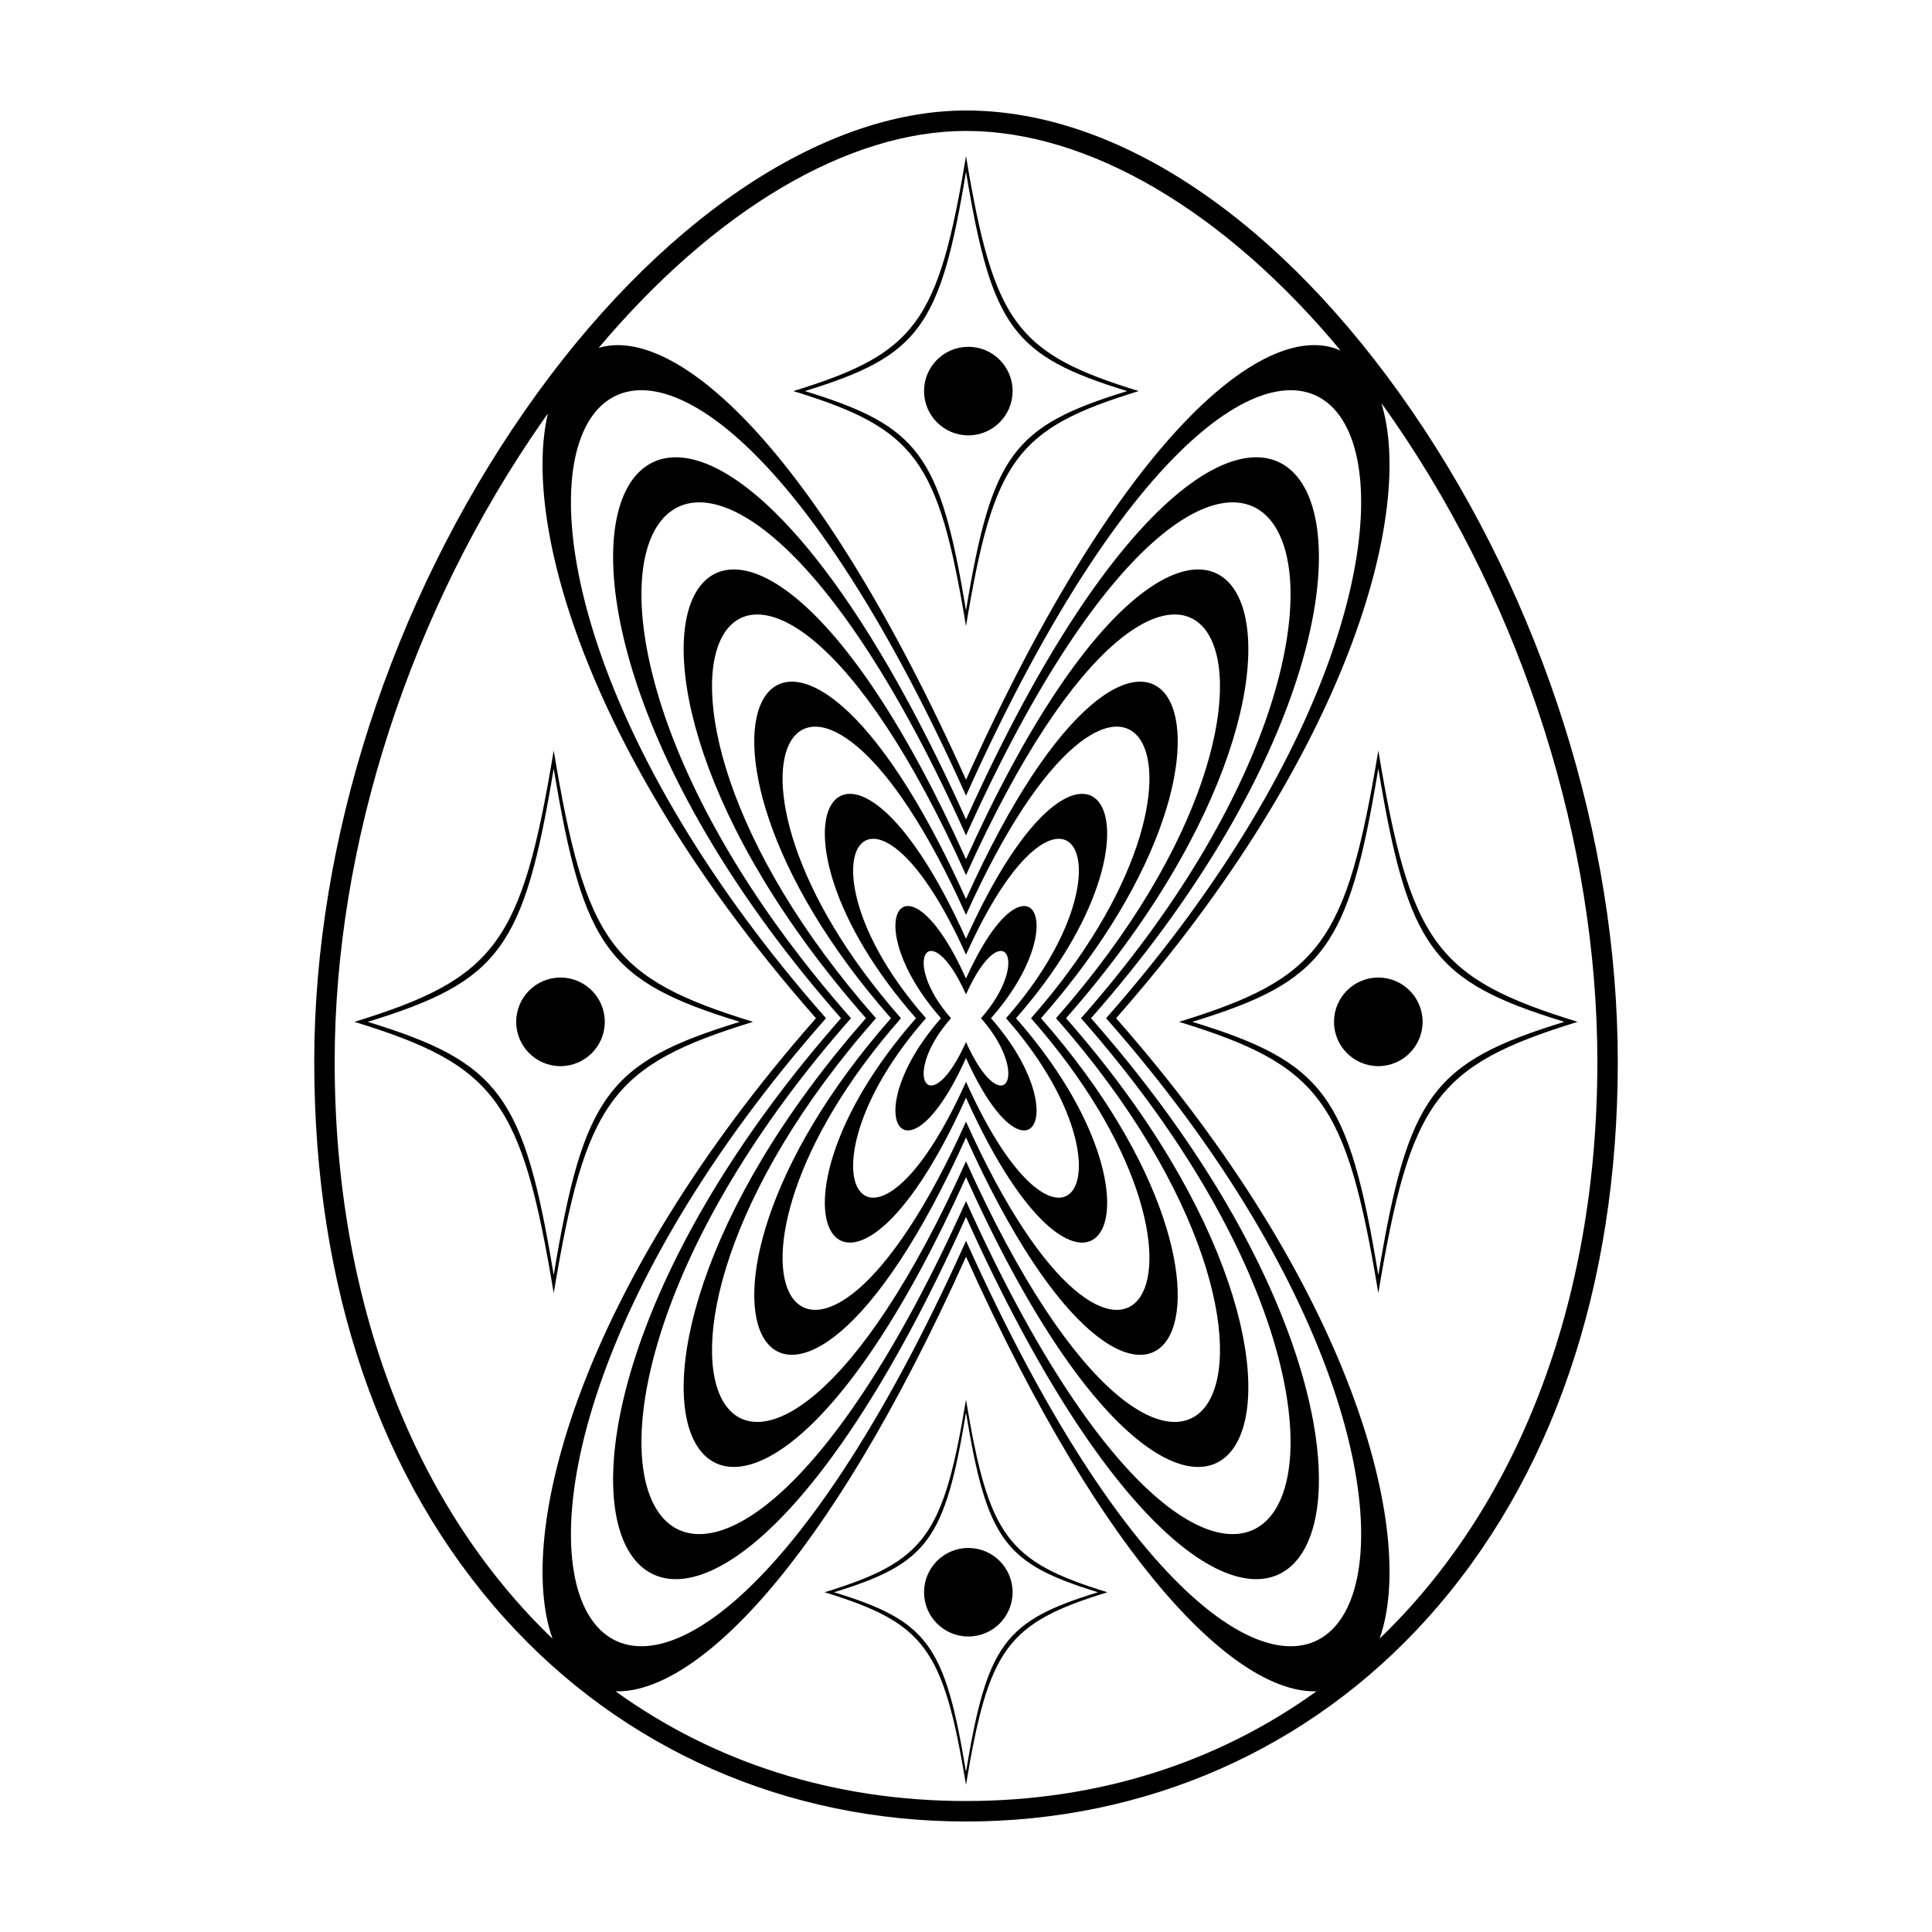
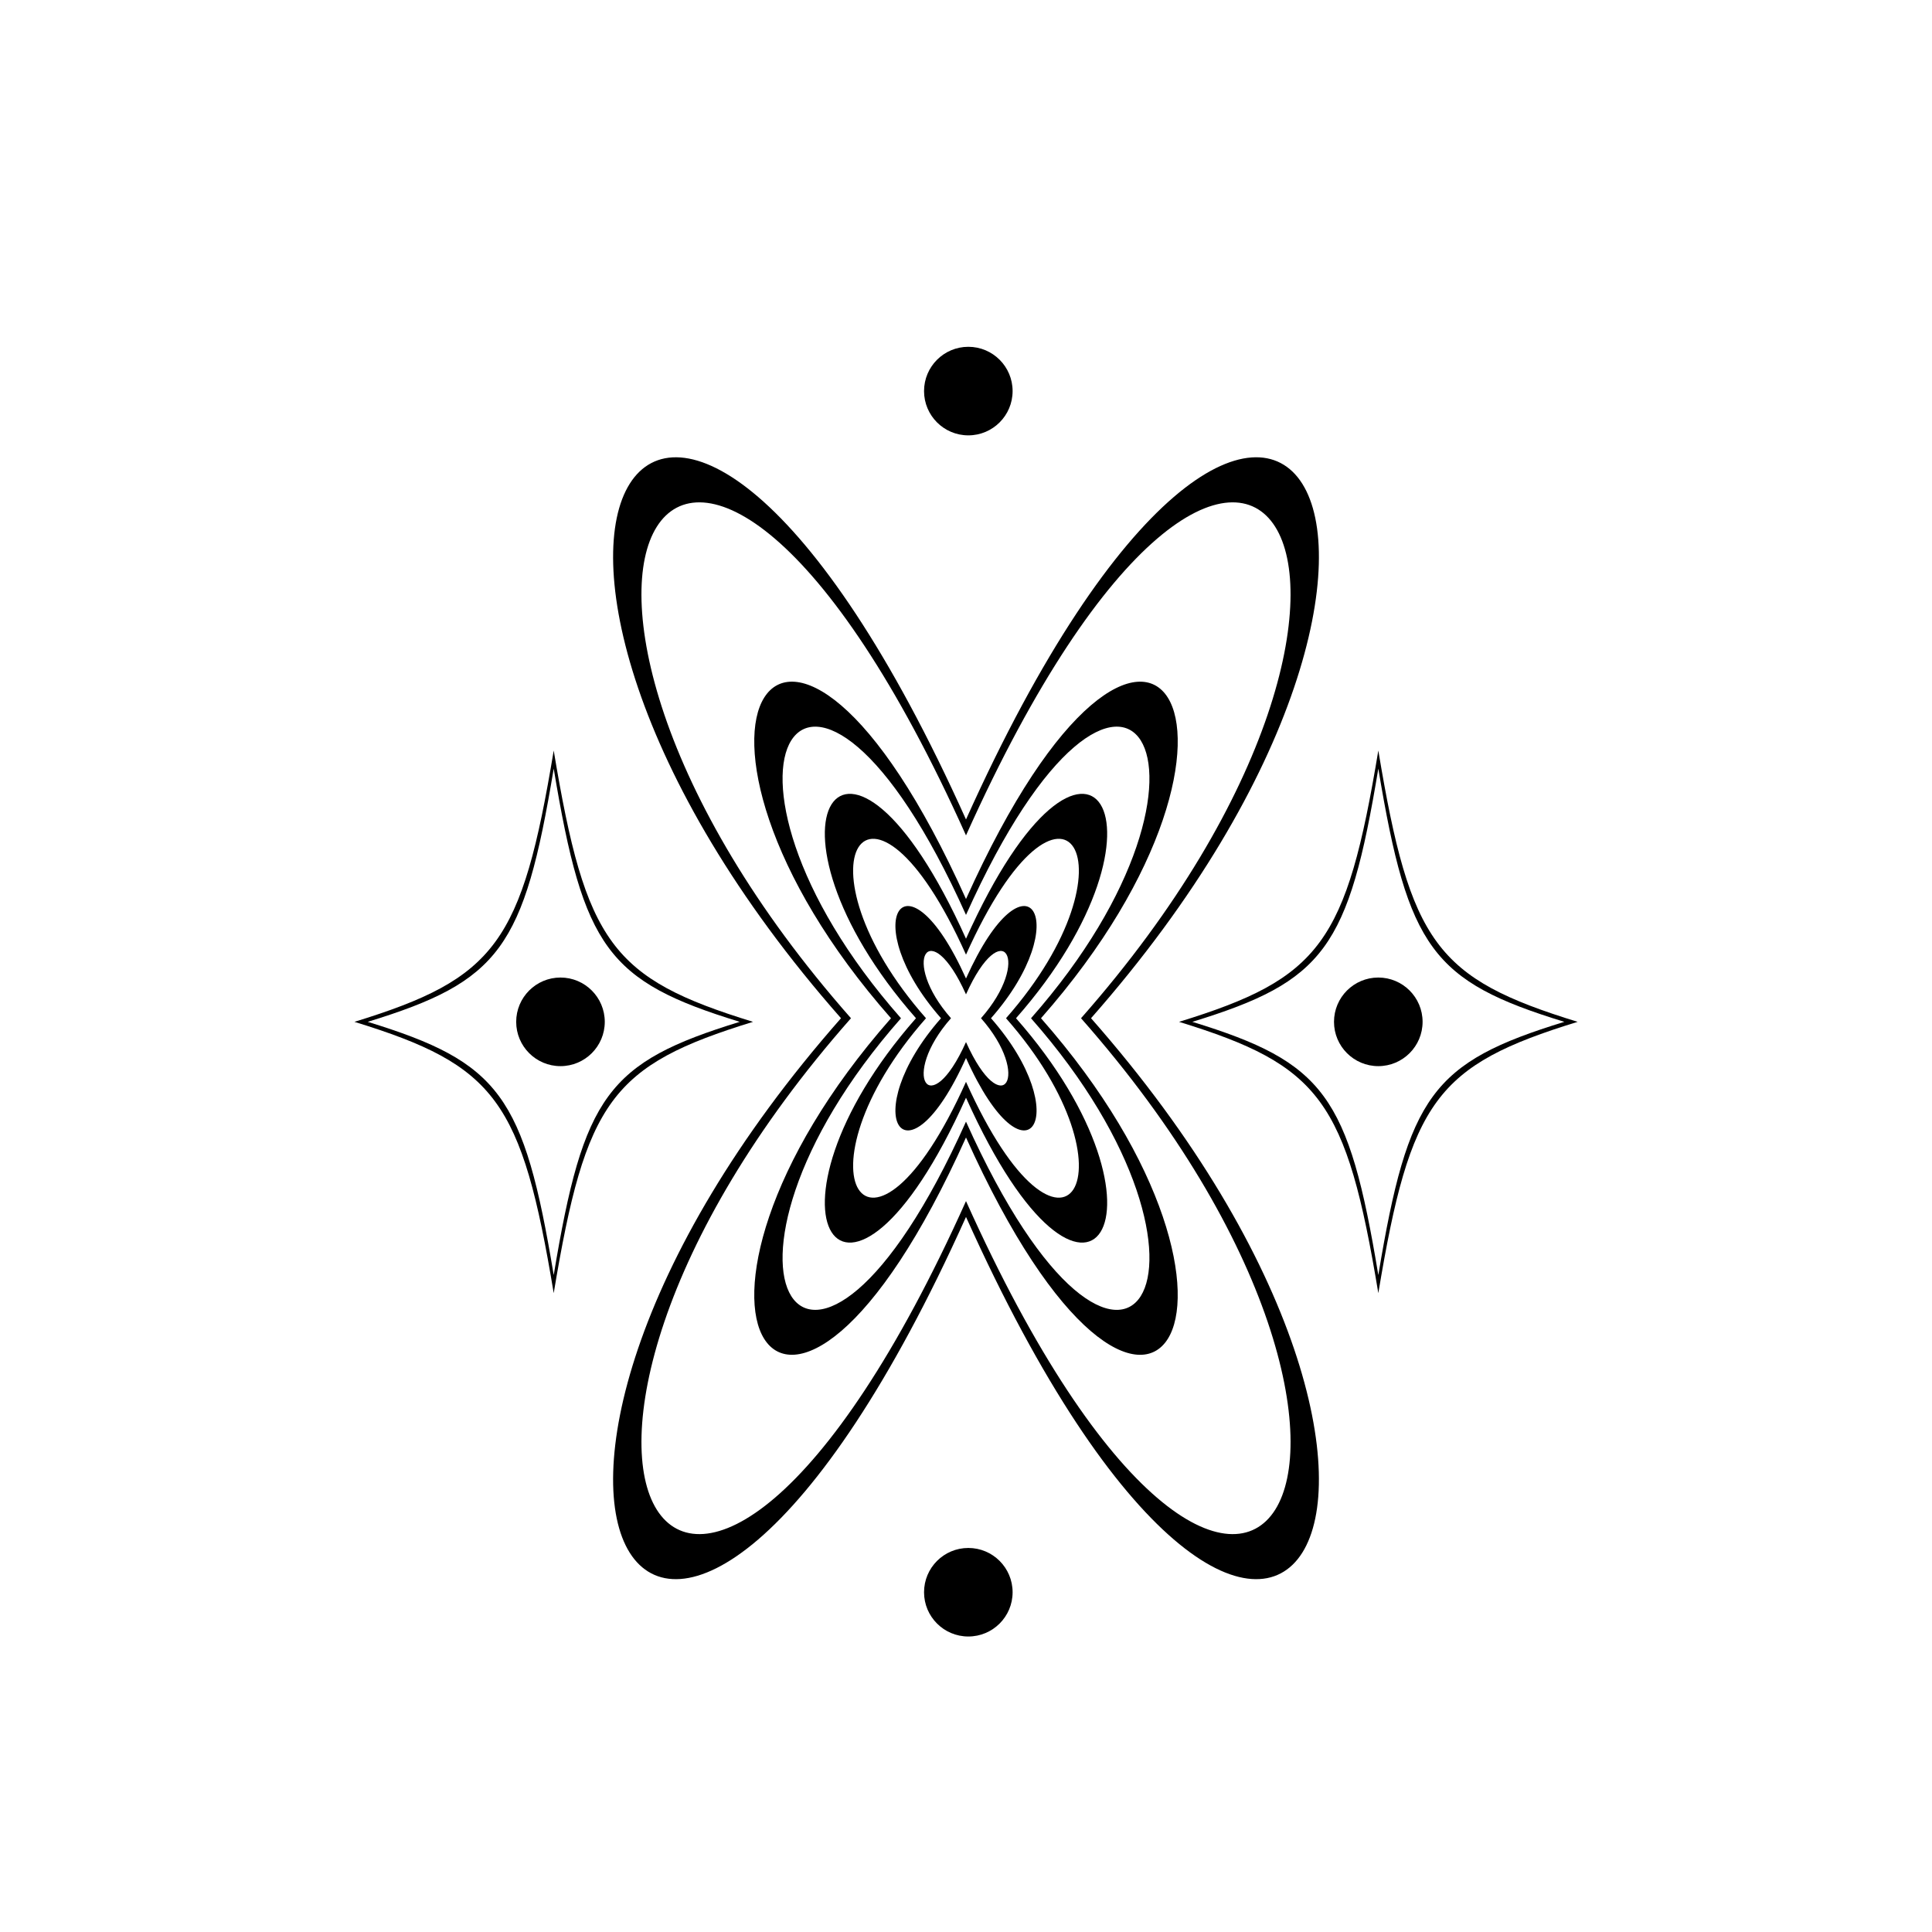
<svg xmlns="http://www.w3.org/2000/svg" fill="#000000" width="800px" height="800px" version="1.1" viewBox="144 144 512 512">
  <g>
-     <path d="m518.07 252.76c-34.727-50.508-77.758-79.477-118.06-79.477-38.531 0-82.211 29.703-116.85 79.461-35.512 51.02-55.883 113.94-55.883 172.64 0 59.797 17.461 110.81 50.492 147.52 31.23 34.699 74.637 53.812 122.24 53.812 47.594 0 91.004-19.113 122.23-53.816 33.035-36.707 50.488-87.719 50.488-147.52-0.004-59.172-19.926-122.09-54.66-172.62zm-118.06 220.07c-90.152 200.88-163.49 84.301-37.109-58.992-126.38-143.29-53.043-259.86 37.109-58.984 90.152-200.88 163.49-84.297 37.117 58.984 126.38 143.3 53.035 259.88-37.117 58.992zm0-294.13c32.668 0 68.703 21.41 99.285 58.211-19.211-8.723-57.539 20.867-99.285 113.73-40.391-89.859-77.582-120.46-97.359-114.45 30.598-36.363 65.902-57.492 97.359-57.492zm-167.32 246.68c0-57.617 20.016-119.41 54.91-169.54 0.523-0.754 1.062-1.496 1.594-2.246-6.973 29.66 11.027 92.09 71.047 160.25-63 71.551-79.703 136.79-69.816 164.43-36.211-34.742-57.734-88.367-57.734-152.89zm74.438 166.83c20.605 0.637 55.363-31.711 92.879-115.17 37.508 83.449 72.262 115.8 92.871 115.17-25.914 18.68-57.473 29.078-92.871 29.078-35.398 0.008-66.961-10.395-92.879-29.078zm202.47-13.953c9.879-27.648-6.828-92.883-69.824-164.42 61.973-70.379 79.148-134.65 70.285-163.04 1.188 1.652 2.379 3.324 3.543 5.027 34.137 49.652 53.715 111.45 53.715 169.55 0 64.516-21.523 118.13-57.719 152.88z" />
    <path d="m400 361.17c80.621-179.36 145.98-75.469 33.137 52.668 112.84 128.15 47.484 232.03-33.137 52.664-80.621 179.37-145.97 75.48-33.129-52.664-112.84-128.14-47.492-232.02 33.129-52.668m0 4.219c-74.055-165.01-134.3-69.254-30.484 48.453-103.81 117.7-43.57 213.47 30.484 48.461 74.055 165.01 134.3 69.242 30.484-48.461 103.81-117.71 43.57-213.46-30.484-48.453" />
-     <path d="m400 371.7c64.504-143.48 116.78-60.375 26.512 42.133 90.273 102.52 37.992 185.62-26.512 42.133-64.504 143.48-116.78 60.387-26.512-42.133-90.273-102.51-37.992-185.62 26.512-42.133m0 4.215c-57.953-129.13-105.1-54.191-23.859 37.922-81.238 92.117-34.094 167.06 23.859 37.922 57.953 129.14 105.1 54.195 23.855-37.922 81.242-92.117 34.098-167.06-23.855-37.922" />
    <path d="m400 382.25c48.387-107.62 87.582-45.293 19.875 31.594 67.703 76.891 28.504 139.22-19.875 31.598-48.371 107.61-87.586 45.289-19.879-31.598-67.707-76.887-28.492-139.22 19.879-31.594m0 4.211c-41.855-93.266-75.902-39.152-17.23 27.387-58.672 66.531-24.625 120.66 17.23 27.398 41.863 93.266 75.902 39.141 17.23-27.398 58.672-66.539 24.629-120.66-17.23-27.387" />
    <path d="m400 392.77c32.25-71.742 58.391-30.191 13.254 21.07 45.137 51.262 19 92.812-13.254 21.07-32.25 71.742-58.391 30.191-13.254-21.07-45.137-51.266-18.996-92.809 13.254-21.07m0 4.223c-25.762-57.395-46.707-24.098-10.602 16.848-36.102 40.945-15.16 74.25 10.602 16.859 25.75 57.398 46.707 24.086 10.605-16.859 36.102-40.945 15.145-74.242-10.605-16.848v0z" />
    <path d="m400 403.31c16.121-35.875 29.195-15.105 6.625 10.531 22.566 25.625 9.496 46.406-6.625 10.539-16.125 35.867-29.195 15.086-6.625-10.539-22.57-25.637-9.504-46.406 6.625-10.531m0 4.211c-9.664-21.52-17.516-9.035-3.977 6.316-13.543 15.352-5.688 27.84 3.977 6.324 9.656 21.52 17.516 9.027 3.977-6.324 13.539-15.348 5.68-27.832-3.977-6.316v0z" />
    <path d="m509.27 342.9c8.473 51.027 15.336 60.371 52.82 71.898-37.484 11.531-44.352 20.879-52.82 71.898-8.469-51.027-15.332-60.367-52.812-71.898 37.48-11.535 44.344-20.875 52.812-71.898m0 4.789c-7.883 47.625-14.312 56.367-49.293 67.109 34.98 10.746 41.406 19.48 49.293 67.109 7.894-47.625 14.312-56.367 49.297-67.109-34.988-10.742-41.402-19.488-49.297-67.109" />
    <path d="m290.74 342.9c8.469 51.027 15.336 60.371 52.82 71.898-37.484 11.531-44.355 20.879-52.82 71.898-8.469-51.027-15.332-60.367-52.812-71.898 37.48-11.535 44.348-20.875 52.812-71.898m0 4.789c-7.891 47.625-14.312 56.367-49.293 67.109 34.98 10.746 41.402 19.48 49.293 67.109 7.891-47.625 14.312-56.367 49.297-67.109-34.984-10.742-41.402-19.488-49.297-67.109" />
-     <path d="m400 185.36c7.336 44.199 13.285 52.297 45.75 62.281-32.465 9.984-38.414 18.082-45.75 62.281-7.336-44.199-13.285-52.289-45.75-62.281 32.465-9.984 38.414-18.082 45.75-62.281m0 4.152c-6.832 41.25-12.398 48.82-42.703 58.129 30.305 9.305 35.867 16.879 42.703 58.129 6.836-41.25 12.398-48.82 42.707-58.129-30.309-9.305-35.871-16.875-42.707-58.129" />
-     <path d="m400 514.95c6.012 36.203 10.883 42.832 37.473 51.016-26.59 8.176-31.465 14.809-37.473 51.012-6.004-36.203-10.879-42.832-37.473-51.012 26.594-8.184 31.469-14.812 37.473-51.016m0 3.398c-5.598 33.789-10.156 39.992-34.973 47.613 24.824 7.617 29.379 13.82 34.973 47.605 5.598-33.785 10.156-39.992 34.973-47.605-24.816-7.621-29.375-13.82-34.973-47.613" />
    <path d="m304.27 414.8c0 6.481-5.254 11.738-11.738 11.738-6.481 0-11.738-5.258-11.738-11.738 0-6.484 5.258-11.742 11.738-11.742 6.484 0 11.738 5.258 11.738 11.742" />
    <path d="m521 414.8c0 6.481-5.258 11.738-11.738 11.738-6.484 0-11.738-5.258-11.738-11.738 0-6.484 5.254-11.742 11.738-11.742 6.481 0 11.738 5.258 11.738 11.742" />
    <path d="m412.35 247.64c0 6.481-5.254 11.734-11.734 11.734-6.481 0-11.734-5.254-11.734-11.734s5.254-11.734 11.734-11.734c6.481 0 11.734 5.254 11.734 11.734" />
    <path d="m412.35 565.96c0 6.481-5.254 11.73-11.734 11.73-6.481 0-11.734-5.25-11.734-11.73 0-6.481 5.254-11.734 11.734-11.734 6.481 0 11.734 5.254 11.734 11.734" />
  </g>
</svg>